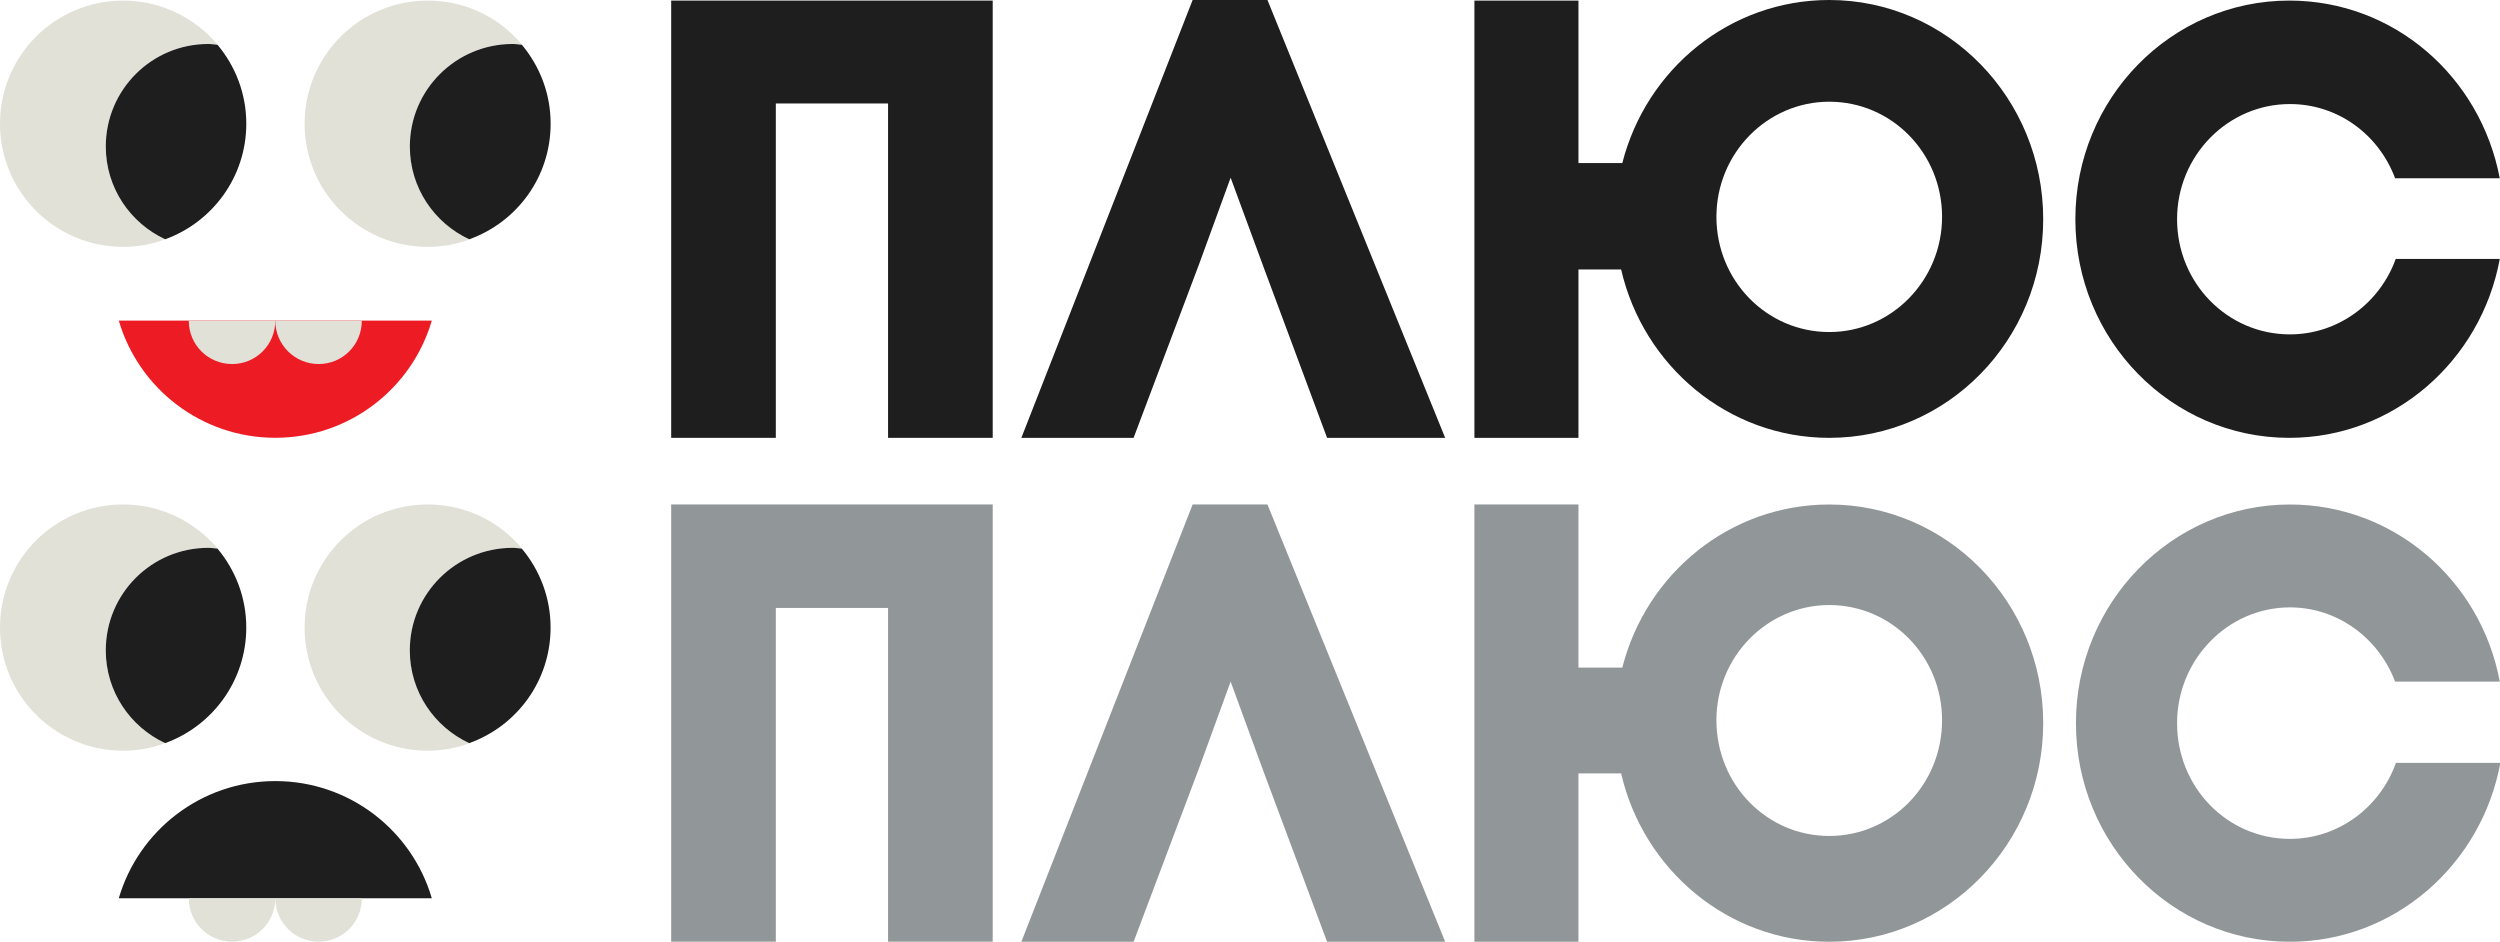
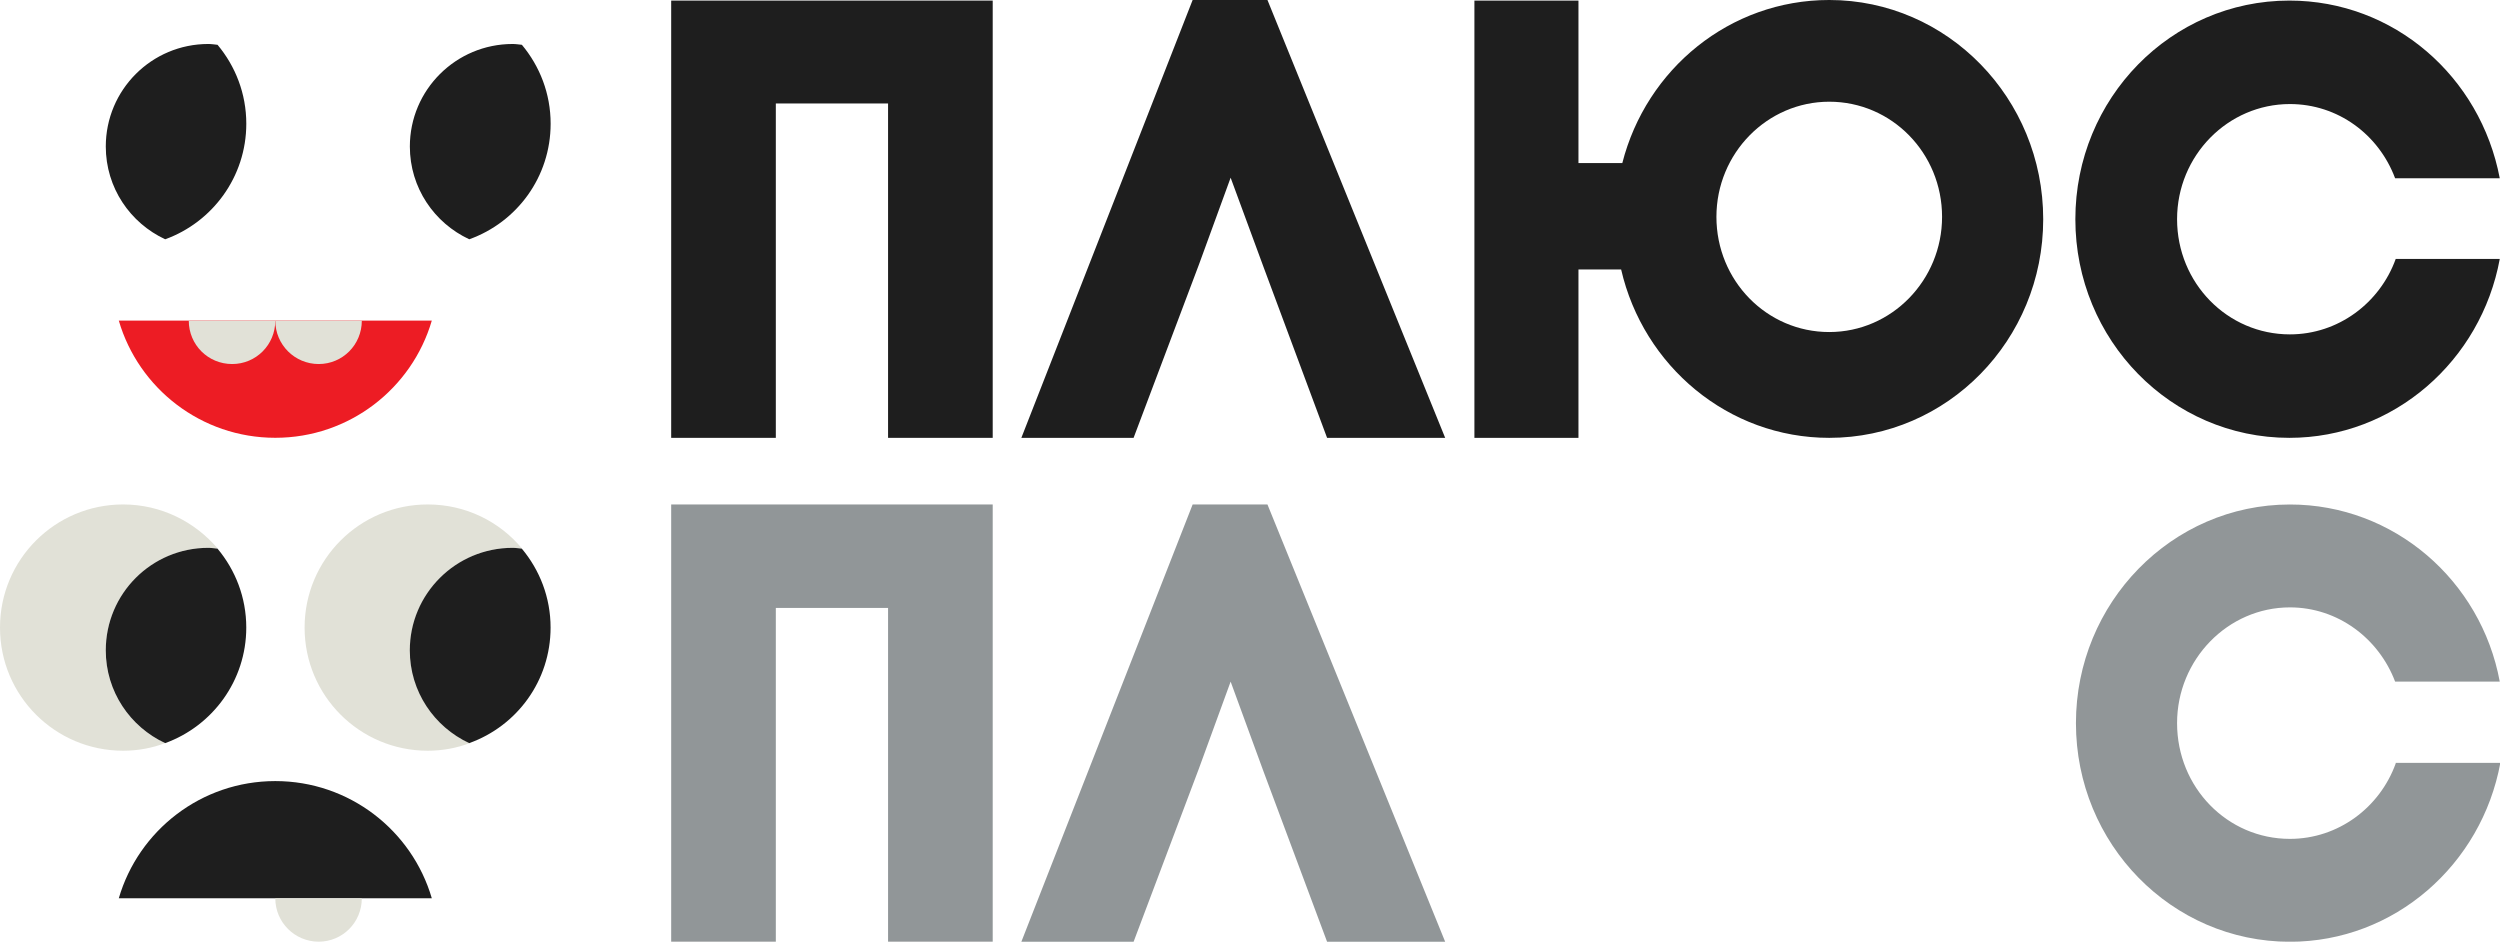
<svg xmlns="http://www.w3.org/2000/svg" version="1.1" viewBox="0 0 600 226" xml:space="preserve">
  <style type="text/css">
	.st0{fill:#ED1C24;}
	.st1{fill:#E1E1D7;}
	.st2{fill:#1E1E1E;}
	.st3{fill:#919698;}
</style>
  <path class="st0" d="m66.072 105.07c17.771 0 32.808-11.847 37.56-28.121h-75.12c4.752 16.274 19.789 28.121 37.56 28.121z" fill="#ed1c24" />
  <g transform="matrix(.651 0 0 .651 0 .27)">
-     <path class="st1" d="m39 53.6c0-20.9 17-37.8 37.9-37.8 1.2 0 2.2 0.2 3.4 0.3-8.4-9.9-20.9-16.3-34.9-16.3-25.1 0-45.4 20.3-45.4 45.4s20.3 45.4 45.4 45.4c5.5 0 10.7-1 15.5-2.8-12.9-6-21.9-19-21.9-34.2z" fill="#e1e1d7" />
    <path class="st2" d="m90.8 45.2c0-11.1-4-21.2-10.6-29.1-1.1-0.1-2.2-0.3-3.4-0.3-20.9 0-37.8 16.9-37.8 37.8 0 15.2 9 28.2 21.9 34.2 17.4-6.3 29.9-23 29.9-42.6z" fill="#1e1e1e" />
  </g>
  <g transform="matrix(.651 0 0 .651 0 .27)">
-     <path class="st1" d="m151.2 53.6c0-20.9 17-37.8 37.9-37.8 1.2 0 2.2 0.2 3.4 0.3-8.3-10-20.8-16.3-34.8-16.3-25.1 0-45.4 20.3-45.4 45.4s20.3 45.4 45.4 45.4c5.5 0 10.7-1 15.5-2.8-13-6-22-19-22-34.2z" fill="#e1e1d7" />
    <path class="st2" d="m203 45.2c0-11.1-4-21.2-10.6-29.1-1.1-0.1-2.2-0.3-3.4-0.3-20.9 0-37.9 16.9-37.9 37.8 0 15.2 9 28.2 21.9 34.2 17.6-6.3 30-23 30-42.6z" fill="#1e1e1e" />
  </g>
  <path class="st1" d="m55.721 87.368c5.728 0 10.35-4.622 10.35-10.415h-20.765c0 5.793 4.622 10.415 10.415 10.415z" fill="#e1e1d7" stroke-width=".651" />
  <path class="st1" d="m76.487 87.368c5.728 0 10.35-4.622 10.35-10.415h-20.765c0 5.793 4.687 10.415 10.415 10.415z" fill="#e1e1d7" stroke-width=".651" />
  <g transform="matrix(1.403 0 0 1.403 -154.31 .14)">
    <polygon class="st3" points="242.7 161 224.8 161 224.8 86.2 279.8 86.2 279.8 161 261.9 161 261.9 103.9 242.7 103.9" fill="#919698" />
    <g fill="#1e1e1e">
      <polygon class="st2" points="242.7 74.8 224.8 74.8 224.8 0 279.8 0 279.8 74.8 261.9 74.8 261.9 17.6 242.7 17.6" />
      <polygon class="st2" points="314 -0.1 326.8 -0.1 357.2 74.8 337 74.8 326.1 45.5 320.5 30.3 315.1 45.1 303.9 74.8 284.7 74.8" />
      <path class="st2" d="m519.8 44.2c-2.7 7.5-9.8 12.9-18.1 12.9-10.7 0-19.3-8.8-19.3-19.7s8.7-19.7 19.3-19.7c8.2 0 15.2 5.2 18 12.7h17.9c-3.3-17.4-18.1-30.4-36-30.4-20.2 0-36.6 16.7-36.6 37.4s16.4 37.4 36.6 37.4c17.9 0 32.8-13.2 36-30.6h-17.8z" />
      <path class="st2" d="m422.9 56.7c-10.7 0-19.3-8.8-19.3-19.7s8.7-19.7 19.3-19.7c10.7 0 19.3 8.8 19.3 19.7 0 10.8-8.6 19.7-19.3 19.7m0-56.8c-17 0-31.3 11.8-35.4 27.9h-7.5v-27.8h-17.8v74.8h17.8v-28.8h7.3c3.8 16.5 18.3 28.8 35.6 28.8 20.2 0 36.6-16.7 36.6-37.4s-16.4-37.5-36.6-37.5" />
    </g>
    <g fill="#919698">
      <polygon class="st3" points="314 86.2 326.8 86.2 357.2 161 337 161 326.1 131.8 320.5 116.5 315.1 131.3 303.9 161 284.7 161" />
      <path class="st3" d="m519.8 130.5c-2.7 7.5-9.8 12.9-18.1 12.9-10.7 0-19.3-8.8-19.3-19.8 0-10.9 8.7-19.8 19.3-19.8 8.2 0 15.2 5.3 18 12.7h17.9c-3.2-17.3-18.1-30.3-35.9-30.3-20.2 0-36.6 16.8-36.6 37.4 0 20.7 16.4 37.4 36.6 37.4 17.9 0 32.8-13.2 36-30.6h-17.9z" />
-       <path class="st3" d="m422.9 142.9c-10.7 0-19.3-8.8-19.3-19.8 0-10.9 8.7-19.7 19.3-19.7 10.7 0 19.3 8.8 19.3 19.7 0 11-8.6 19.8-19.3 19.8m0-56.7c-17 0-31.3 11.8-35.4 27.9h-7.5v-27.9h-17.8v74.8h17.8v-28.8h7.3c3.8 16.5 18.3 28.8 35.6 28.8 20.2 0 36.6-16.8 36.6-37.4 0-20.7-16.4-37.4-36.6-37.4" />
    </g>
  </g>
  <path class="st2" d="m66.072 187.46c17.771 0 32.808 11.847 37.56 28.121h-75.12c4.752-16.274 19.789-28.121 37.56-28.121z" fill="#1e1e1e" />
  <g stroke-width=".651">
    <path class="st1" d="m25.387 156.09c0-13.605 11.066-24.606 24.671-24.606 0.781 0 1.432 0.13 2.213 0.195-5.468-6.444-13.605-10.611-22.718-10.611-16.339 0-29.553 13.214-29.553 29.553 0 16.339 13.214 29.553 29.553 29.553 3.58 0 6.965-0.651 10.09-1.823-8.397-3.906-14.256-12.368-14.256-22.263z" fill="#e1e1d7" />
    <path class="st2" d="m59.106 150.62c0-7.226-2.604-13.8-6.9-18.943-0.716-0.065-1.432-0.195-2.213-0.195-13.605 0-24.606 11.001-24.606 24.606 0 9.895 5.859 18.357 14.256 22.263 11.327-4.101 19.463-14.972 19.463-27.731z" fill="#1e1e1e" />
    <path class="st1" d="m98.424 156.09c0-13.605 11.066-24.606 24.671-24.606 0.781 0 1.432 0.13 2.213 0.195-5.403-6.51-13.54-10.611-22.653-10.611-16.339 0-29.553 13.214-29.553 29.553 0 16.339 13.214 29.553 29.553 29.553 3.58 0 6.965-0.651 10.09-1.823-8.462-3.906-14.321-12.368-14.321-22.263z" fill="#e1e1d7" />
    <path class="st2" d="m132.14 150.62c0-7.226-2.604-13.8-6.9-18.943-0.716-0.065-1.432-0.195-2.213-0.195-13.605 0-24.671 11.001-24.671 24.606 0 9.895 5.859 18.357 14.256 22.263 11.457-4.101 19.529-14.972 19.529-27.731z" fill="#1e1e1e" />
  </g>
-   <path class="st1" d="m55.721 226c5.728 0 10.35-4.622 10.35-10.415h-20.764c0 5.793 4.622 10.415 10.415 10.415z" fill="#e1e1d7" stroke-width=".651" />
  <path class="st1" d="m76.485 226c5.728 0 10.35-4.622 10.35-10.415h-20.764c0 5.793 4.687 10.415 10.415 10.415z" fill="#e1e1d7" stroke-width=".651" />
</svg>